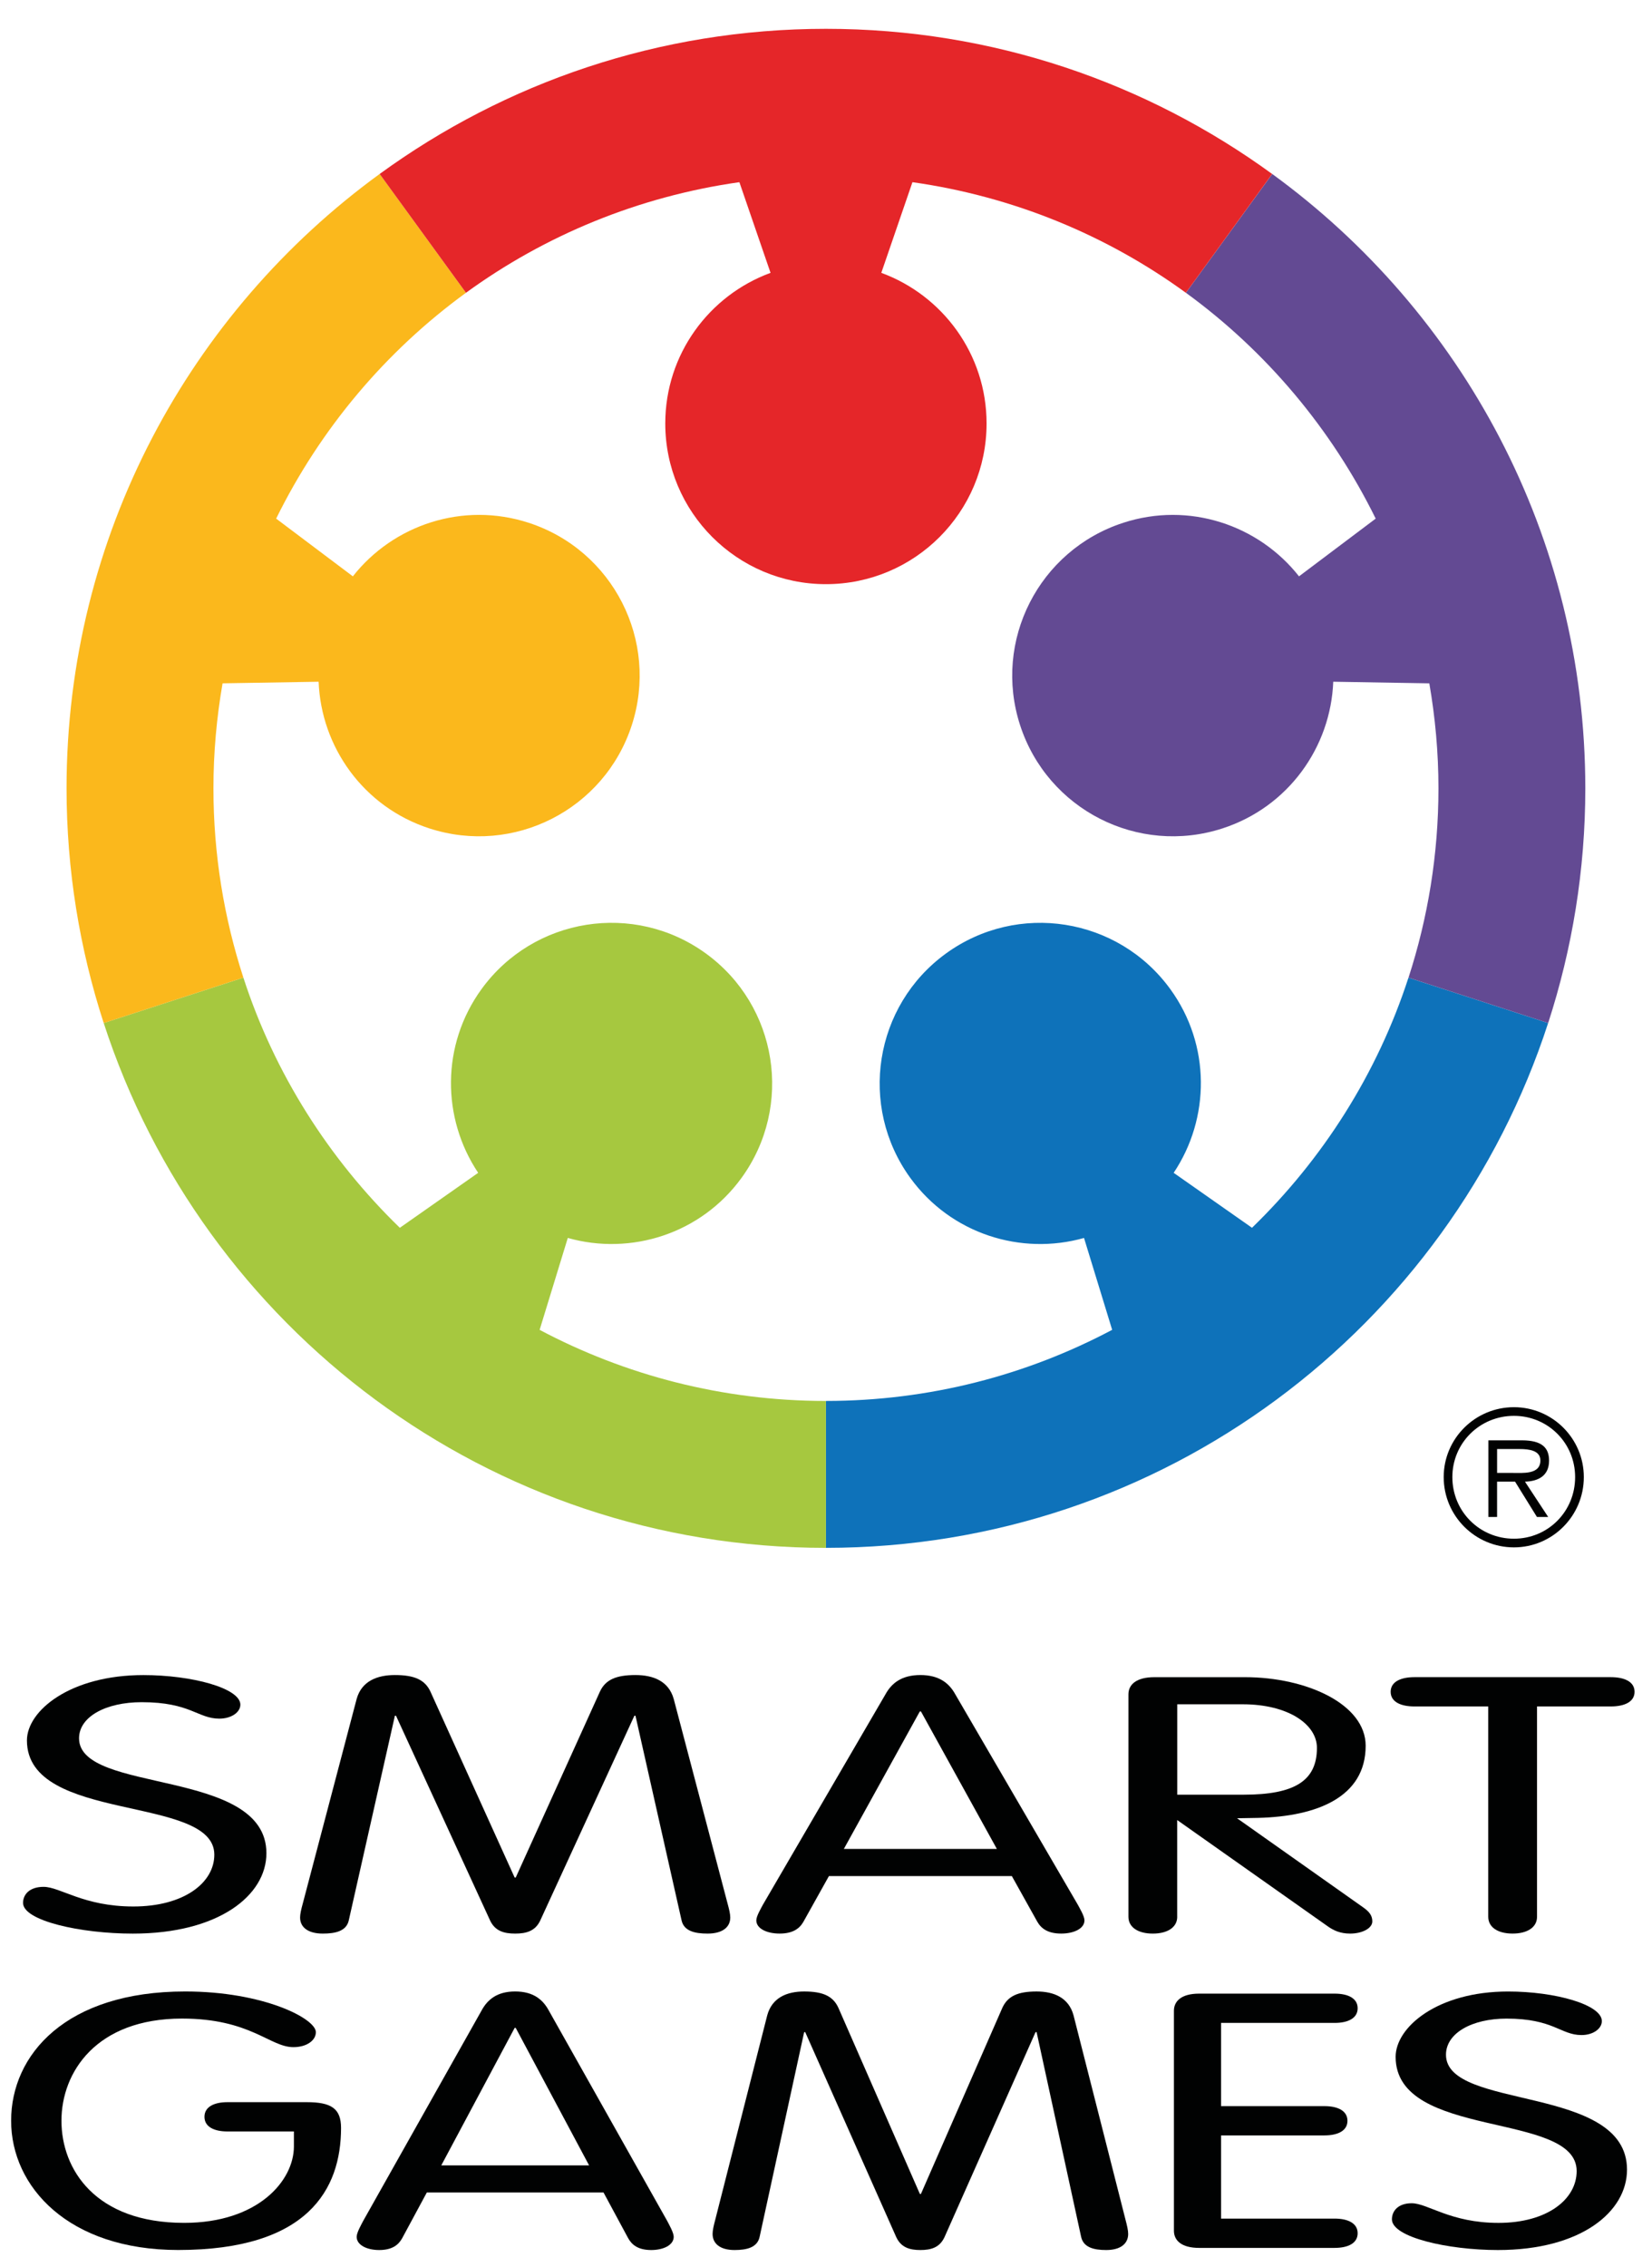
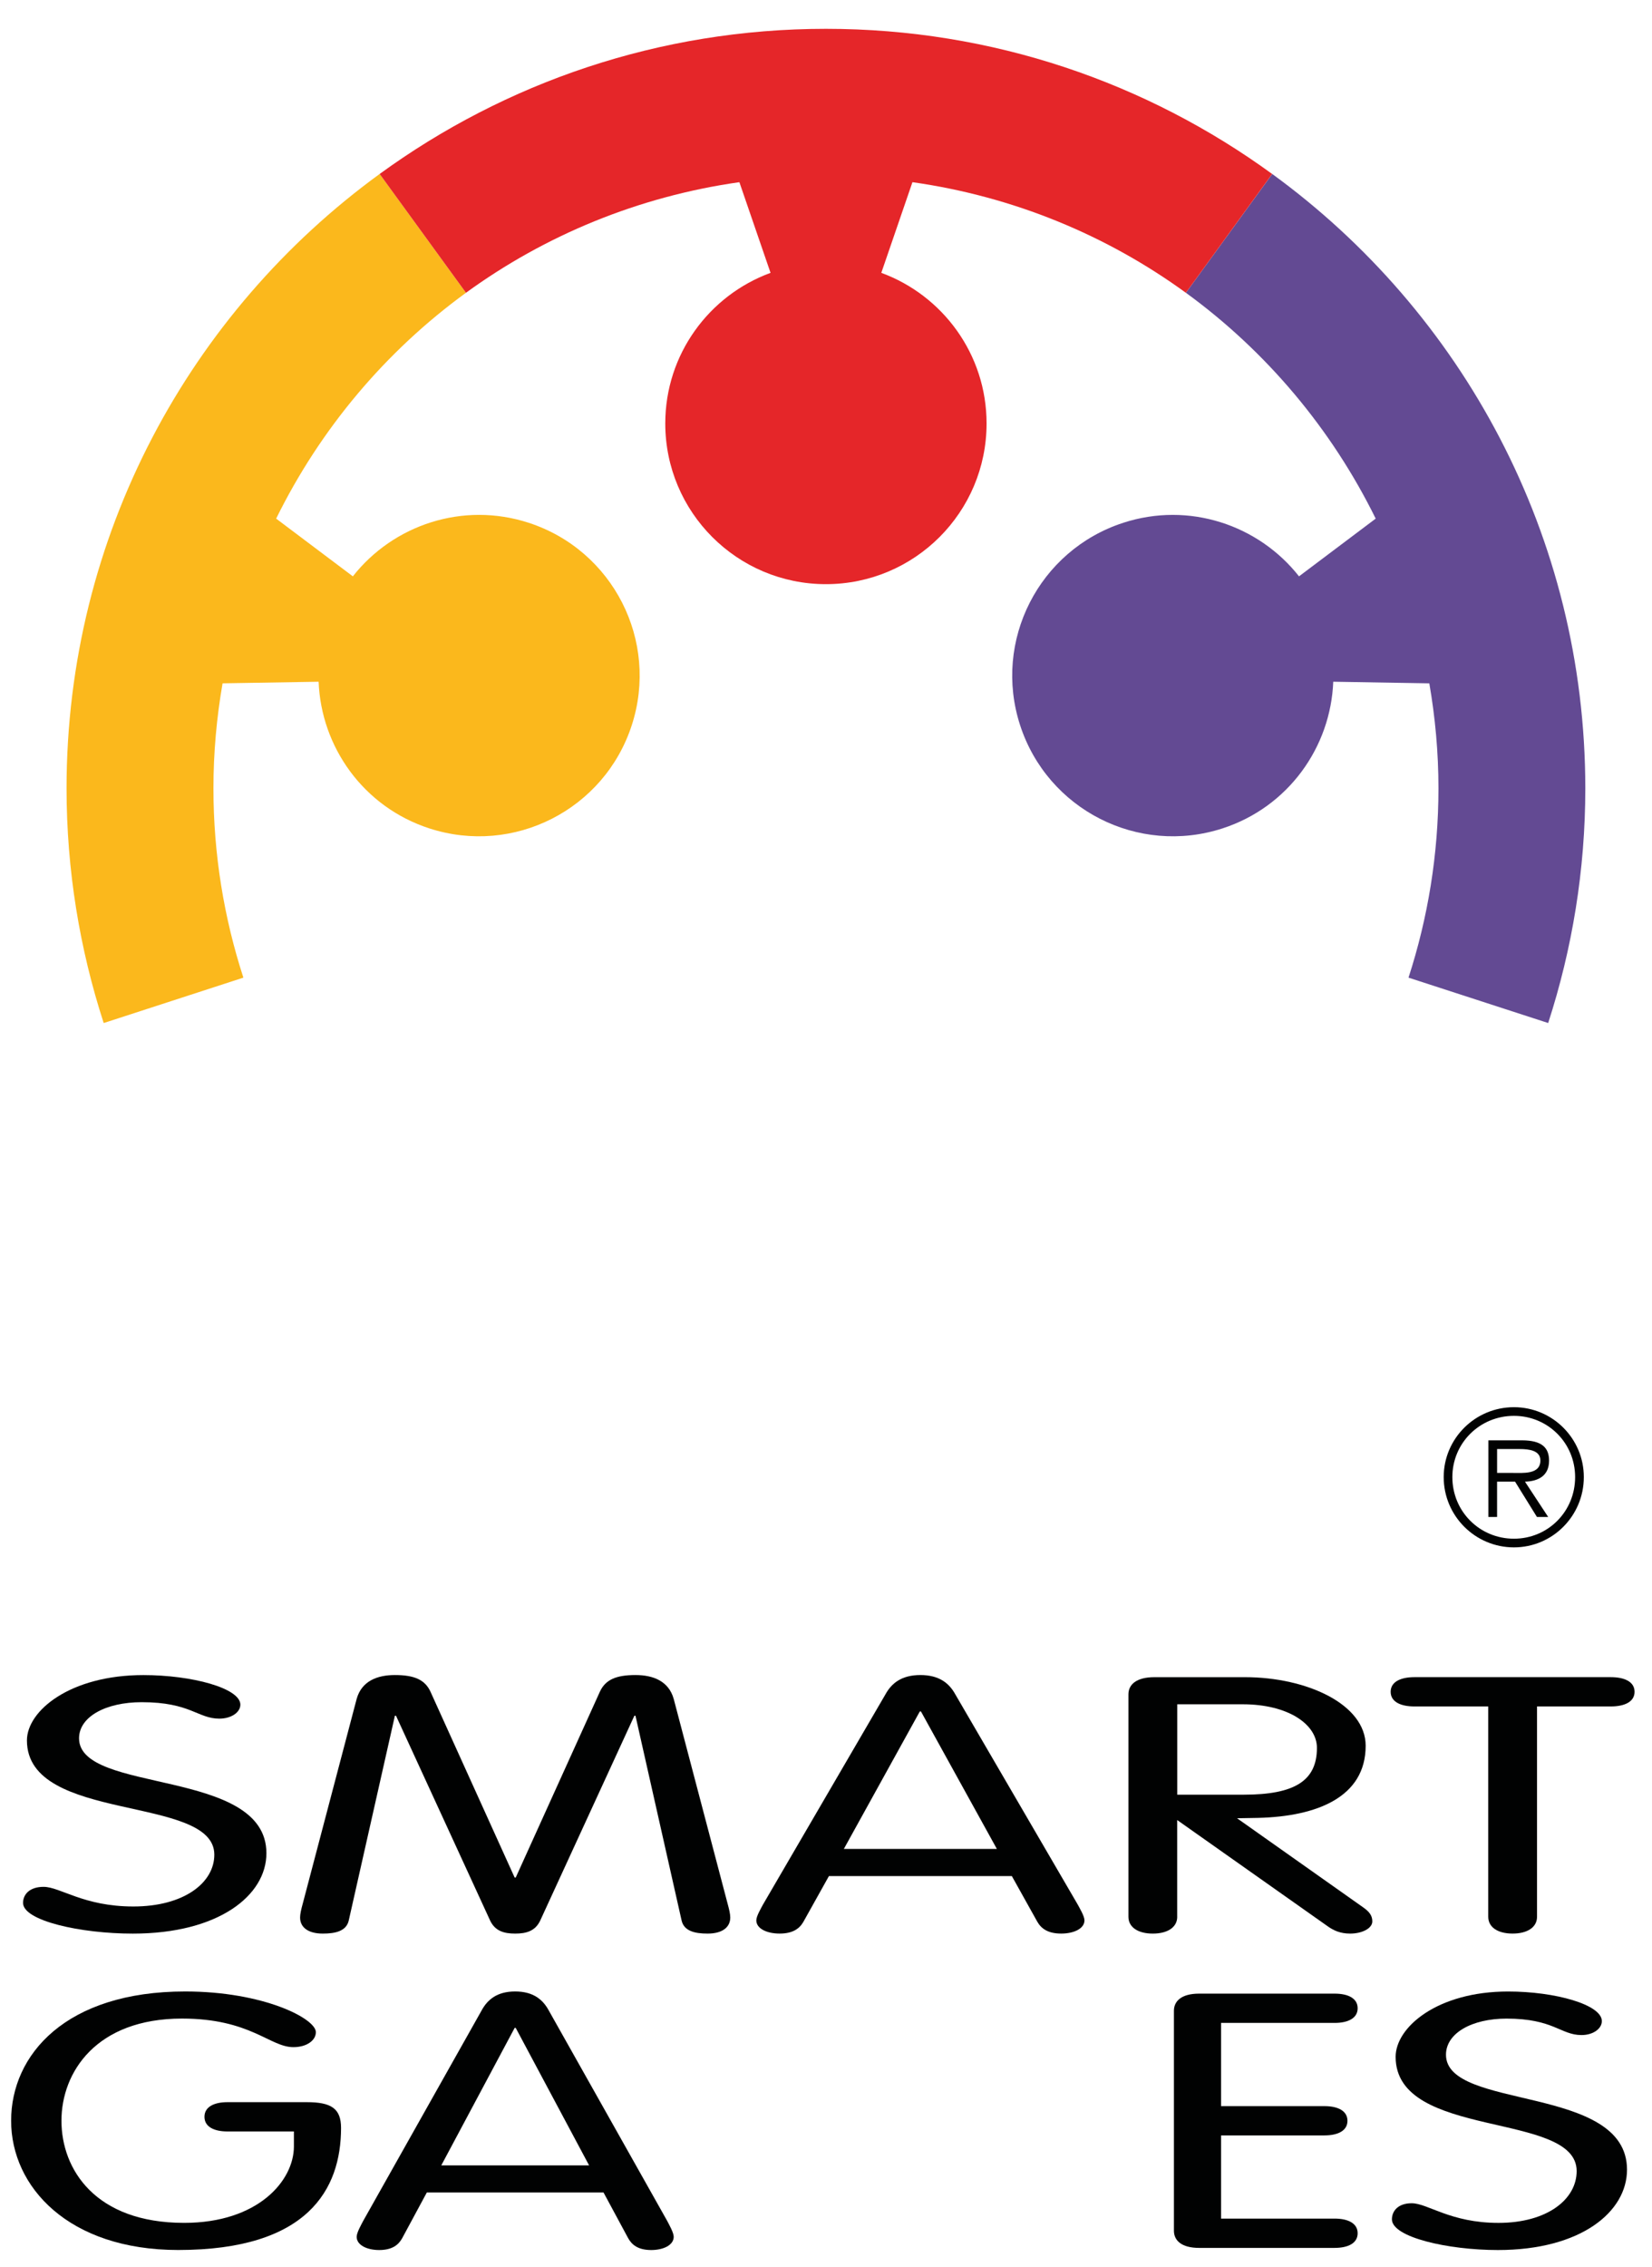
<svg xmlns="http://www.w3.org/2000/svg" version="1.1" id="Layer_1" x="0px" y="0px" width="86px" height="118px" viewBox="0 0 86 118" enable-background="new 0 0 86 118" xml:space="preserve">
  <path fill="#010202" d="M78.719,76.662c0.564,0,1.47,0.094,1.47-0.65c0-0.518-0.584-0.593-1.075-0.593h-1.178v1.243H78.719z   M80.595,78.954H80.01l-1.139-1.838h-0.936v1.838h-0.452v-3.988h1.744c1.056,0,1.414,0.396,1.414,1.056  c0,0.783-0.547,1.074-1.254,1.095L80.595,78.954z M81.998,76.879c0-1.771-1.412-3.187-3.186-3.187c-1.781,0-3.205,1.415-3.205,3.187  c0,1.792,1.424,3.207,3.205,3.207C80.586,80.086,81.998,78.671,81.998,76.879 M75.156,76.879c0-2.007,1.639-3.638,3.656-3.638  c2.008,0,3.639,1.631,3.639,3.638c0,2.02-1.631,3.658-3.639,3.658C76.795,80.537,75.156,78.898,75.156,76.879" />
  <path fill="#010202" d="M11.843,110.938c-0.697,0-1.199-0.242-1.199-0.762c0-0.521,0.502-0.763,1.199-0.763h4.126  c1.255,0,1.785,0.315,1.785,1.339c0,3.197-1.729,6.355-8.476,6.355c-5.715,0-8.699-3.289-8.699-6.727  c0-3.439,2.844-6.729,9.061-6.729c4.071,0,6.803,1.411,6.803,2.118c0,0.429-0.474,0.78-1.171,0.78c-1.227,0-2.23-1.487-5.799-1.487  c-4.46,0-6.274,2.789-6.274,5.318c0,2.526,1.758,5.315,6.386,5.315c3.848,0,5.715-2.194,5.715-3.979v-0.779H11.843z" />
  <path fill="#010202" d="M20.936,116.495c-0.195,0.354-0.529,0.614-1.199,0.614c-0.641,0-1.17-0.261-1.17-0.688  c0-0.224,0.251-0.651,0.335-0.819l6.161-10.947c0.307-0.575,0.809-1.004,1.756-1.004c0.947,0,1.45,0.429,1.757,1.004l6.162,10.947  c0.083,0.168,0.334,0.596,0.334,0.819c0,0.428-0.529,0.688-1.17,0.688c-0.669,0-1.004-0.261-1.2-0.614l-1.283-2.38h-9.2  L20.936,116.495z M26.847,105.547h-0.055l-3.82,7.156h7.695L26.847,105.547z" />
-   <path fill="#010202" d="M39.549,116.402c-0.111,0.576-0.669,0.707-1.31,0.707c-0.753,0-1.143-0.336-1.143-0.836  c0-0.187,0.055-0.428,0.139-0.743l2.705-10.634c0.251-0.929,1.031-1.244,1.923-1.244c0.976,0,1.506,0.24,1.784,0.854l4.24,9.684  h0.055l4.237-9.684c0.279-0.613,0.808-0.854,1.785-0.854c0.892,0,1.673,0.315,1.923,1.244l2.705,10.634  c0.083,0.315,0.139,0.557,0.139,0.743c0,0.5-0.392,0.836-1.142,0.836c-0.642,0-1.199-0.131-1.312-0.707l-2.313-10.633h-0.056  l-4.739,10.67c-0.252,0.539-0.697,0.67-1.257,0.67c-0.555,0-1.002-0.131-1.254-0.67l-4.739-10.67h-0.056L39.549,116.402z" />
  <path fill="#010202" d="M63.566,115.473h5.911c0.697,0,1.2,0.242,1.2,0.763s-0.503,0.762-1.2,0.762h-7.054  c-0.92,0-1.311-0.39-1.311-0.892v-11.45c0-0.502,0.391-0.892,1.311-0.892h7.054c0.697,0,1.2,0.239,1.2,0.761  c0,0.52-0.503,0.763-1.2,0.763h-5.911v4.331h5.381c0.697,0,1.199,0.242,1.199,0.765c0,0.518-0.502,0.759-1.199,0.759h-5.381V115.473  z" />
  <path fill="#010202" d="M83.389,105.193c0,0.392-0.446,0.727-1.059,0.727c-1.089,0-1.449-0.856-3.902-0.856  c-1.813,0-3.153,0.763-3.153,1.879c0,2.917,9.424,1.522,9.424,5.983c0,2.194-2.396,4.183-6.719,4.183  c-2.62,0-5.519-0.669-5.519-1.597c0-0.447,0.334-0.838,1.028-0.838c0.838,0,2.011,1.022,4.519,1.022c2.537,0,4.07-1.226,4.07-2.696  c0-3.141-9.424-1.615-9.424-5.947c0-1.543,2.176-3.4,5.855-3.4C80.963,103.652,83.389,104.338,83.389,105.193" />
  <path fill="#010202" d="M12.513,88.724c0,0.392-0.462,0.727-1.097,0.727c-1.125,0-1.5-0.856-4.039-0.856  c-1.877,0-3.262,0.763-3.262,1.879c0,2.917,9.754,1.521,9.754,5.982c0,2.195-2.482,4.184-6.954,4.184  c-2.714,0-5.715-0.667-5.715-1.598c0-0.446,0.346-0.836,1.068-0.836c0.866,0,2.078,1.022,4.675,1.022  c2.626,0,4.214-1.228,4.214-2.697c0-3.141-9.755-1.616-9.755-5.946c0-1.545,2.251-3.401,6.06-3.401  C10.001,87.183,12.513,87.868,12.513,88.724" />
  <path fill="#010202" d="M18.161,99.932c-0.115,0.576-0.692,0.707-1.356,0.707c-0.779,0-1.183-0.336-1.183-0.836  c0-0.187,0.057-0.427,0.144-0.744l2.8-10.631c0.259-0.931,1.068-1.246,1.991-1.246c1.01,0,1.558,0.242,1.847,0.854l4.387,9.685  h0.057l4.387-9.685c0.289-0.612,0.836-0.854,1.847-0.854c0.923,0,1.731,0.315,1.991,1.246l2.799,10.631  c0.087,0.317,0.144,0.558,0.144,0.744c0,0.5-0.403,0.836-1.182,0.836c-0.664,0-1.242-0.131-1.357-0.707l-2.395-10.631h-0.058  l-4.906,10.67c-0.26,0.537-0.721,0.668-1.298,0.668c-0.579,0-1.04-0.131-1.3-0.668l-4.905-10.67h-0.058L18.161,99.932z" />
  <path fill="#010202" d="M41.824,100.025c-0.202,0.353-0.548,0.613-1.241,0.613c-0.664,0-1.211-0.261-1.211-0.687  c0-0.225,0.259-0.651,0.345-0.819l6.379-10.947c0.316-0.575,0.837-1.003,1.818-1.003c0.979,0,1.5,0.428,1.816,1.003l6.377,10.947  c0.088,0.168,0.348,0.595,0.348,0.819c0,0.426-0.547,0.687-1.211,0.687c-0.692,0-1.039-0.261-1.242-0.613l-1.327-2.379h-9.523  L41.824,100.025z M47.943,89.077h-0.059l-3.955,7.156h7.966L47.943,89.077z" />
  <path fill="#010202" d="M61.284,99.766c0,0.537-0.491,0.873-1.271,0.873c-0.778,0-1.269-0.336-1.269-0.873v-11.58  c0-0.502,0.404-0.893,1.356-0.893h4.703c3.231,0,6.291,1.412,6.291,3.57c0,2.676-2.539,3.679-5.598,3.754l-1.097,0.019l6.551,4.628  c0.347,0.242,0.49,0.444,0.49,0.742c0,0.354-0.519,0.633-1.155,0.633c-0.52,0-0.865-0.168-1.154-0.371l-7.849-5.539V99.766z   M61.284,93.409h3.463c2.654,0,3.81-0.726,3.81-2.437c0-1.226-1.5-2.268-3.866-2.268h-3.406V93.409z" />
  <path fill="#010202" d="M77.475,88.817h-3.841c-0.72,0-1.239-0.242-1.239-0.762c0-0.521,0.52-0.763,1.239-0.763h10.218  c0.721,0,1.24,0.241,1.24,0.763c0,0.52-0.52,0.762-1.24,0.762h-3.837v10.948c0,0.538-0.491,0.873-1.272,0.873  c-0.779,0-1.268-0.335-1.268-0.873V88.817z" />
-   <path fill="#0E72BA" d="M73.322,50.884c-1.623,4.999-4.458,9.443-8.145,13.019l-4.078-2.86c1.894-2.83,1.941-6.649-0.177-9.564  c-2.715-3.736-7.944-4.565-11.681-1.849c-3.736,2.714-4.564,7.943-1.85,11.681c2.117,2.914,5.766,4.049,9.041,3.122l1.465,4.782  c-4.447,2.358-9.516,3.701-14.902,3.701v7.646c17.566,0,32.451-11.463,37.598-27.316L73.322,50.884z" />
-   <path fill="#A6C83F" d="M28.092,69.216l1.466-4.784c3.277,0.928,6.924-0.207,9.042-3.122c2.714-3.737,1.886-8.967-1.85-11.681  c-3.736-2.715-8.966-1.887-11.681,1.849c-2.118,2.917-2.07,6.736-0.176,9.565l-4.079,2.861c-3.684-3.576-6.521-8.021-8.144-13.02  l-7.271,2.362C10.547,69.1,25.428,80.563,42.996,80.563v-7.646C37.609,72.916,32.54,71.574,28.092,69.216" />
  <path fill="#634A93" d="M66.229,9.055l-4.493,6.184c4.179,3.042,7.579,7.079,9.88,11.754l-3.992,3.004  c-2.106-2.675-5.725-3.901-9.15-2.787c-4.393,1.427-6.797,6.146-5.369,10.537c1.427,4.393,6.145,6.796,10.537,5.369  c3.428-1.113,5.633-4.232,5.764-7.634l5.001,0.084c0.308,1.776,0.476,3.6,0.476,5.465c0,3.44-0.551,6.75-1.559,9.853l7.271,2.362  c1.248-3.848,1.933-7.95,1.933-12.215C82.526,27.883,76.103,16.241,66.229,9.055" />
  <path fill="#FBB81C" d="M27.52,27.209c-3.427-1.113-7.045,0.112-9.151,2.788l-3.993-3.004c2.301-4.676,5.702-8.713,9.881-11.754  l-4.493-6.185C9.89,16.243,3.465,27.883,3.465,41.03c0,4.266,0.684,8.368,1.933,12.217l7.272-2.363  c-1.008-3.104-1.559-6.414-1.559-9.854c0-1.864,0.168-3.688,0.476-5.465l5-0.083c0.131,3.401,2.337,6.521,5.764,7.634  c4.393,1.427,9.111-0.977,10.538-5.37C34.316,33.354,31.912,28.637,27.52,27.209" />
  <path fill="#E52629" d="M61.734,15.239l4.492-6.184C59.705,4.307,51.68,1.5,42.996,1.5c-8.685,0-16.71,2.807-23.232,7.555  l4.493,6.184c4.111-2.991,8.968-5.01,14.234-5.757l1.622,4.719c-3.197,1.174-5.48,4.237-5.48,7.84c0,4.619,3.744,8.363,8.363,8.363  c4.618,0,8.363-3.744,8.363-8.363c0-3.603-2.285-6.666-5.48-7.84L47.5,9.482C52.768,10.229,57.623,12.248,61.734,15.239" />
</svg>